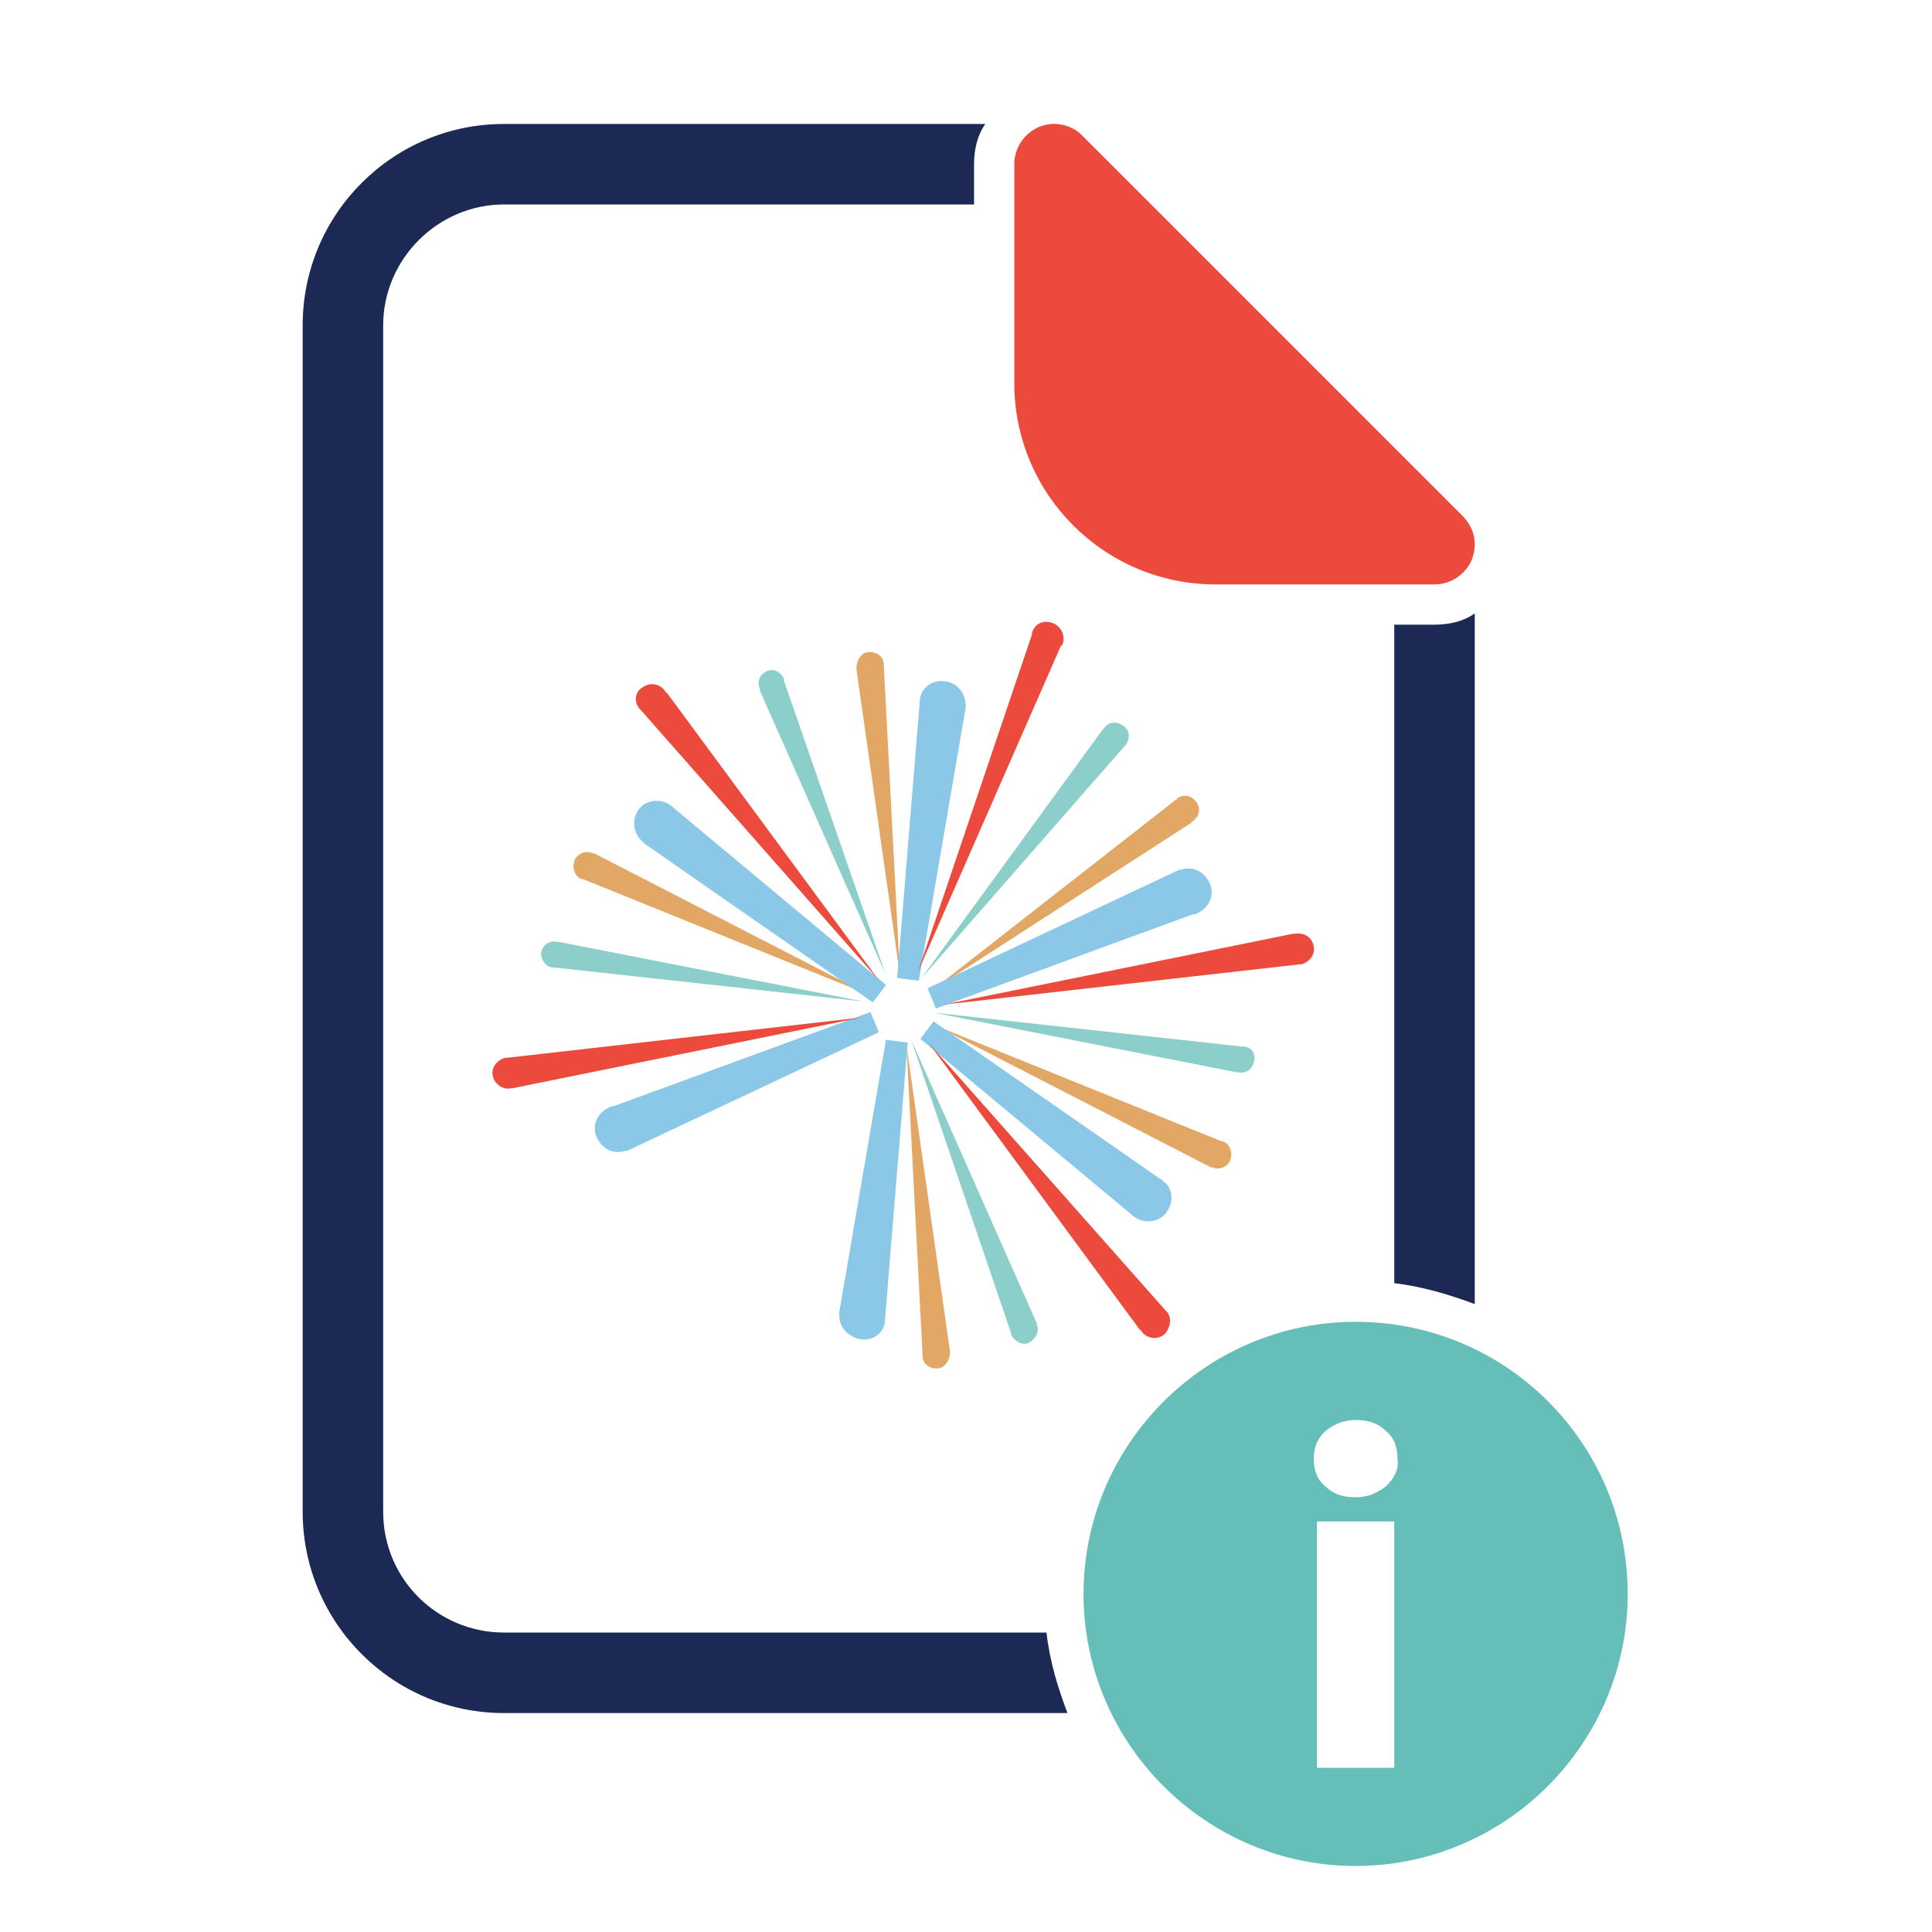
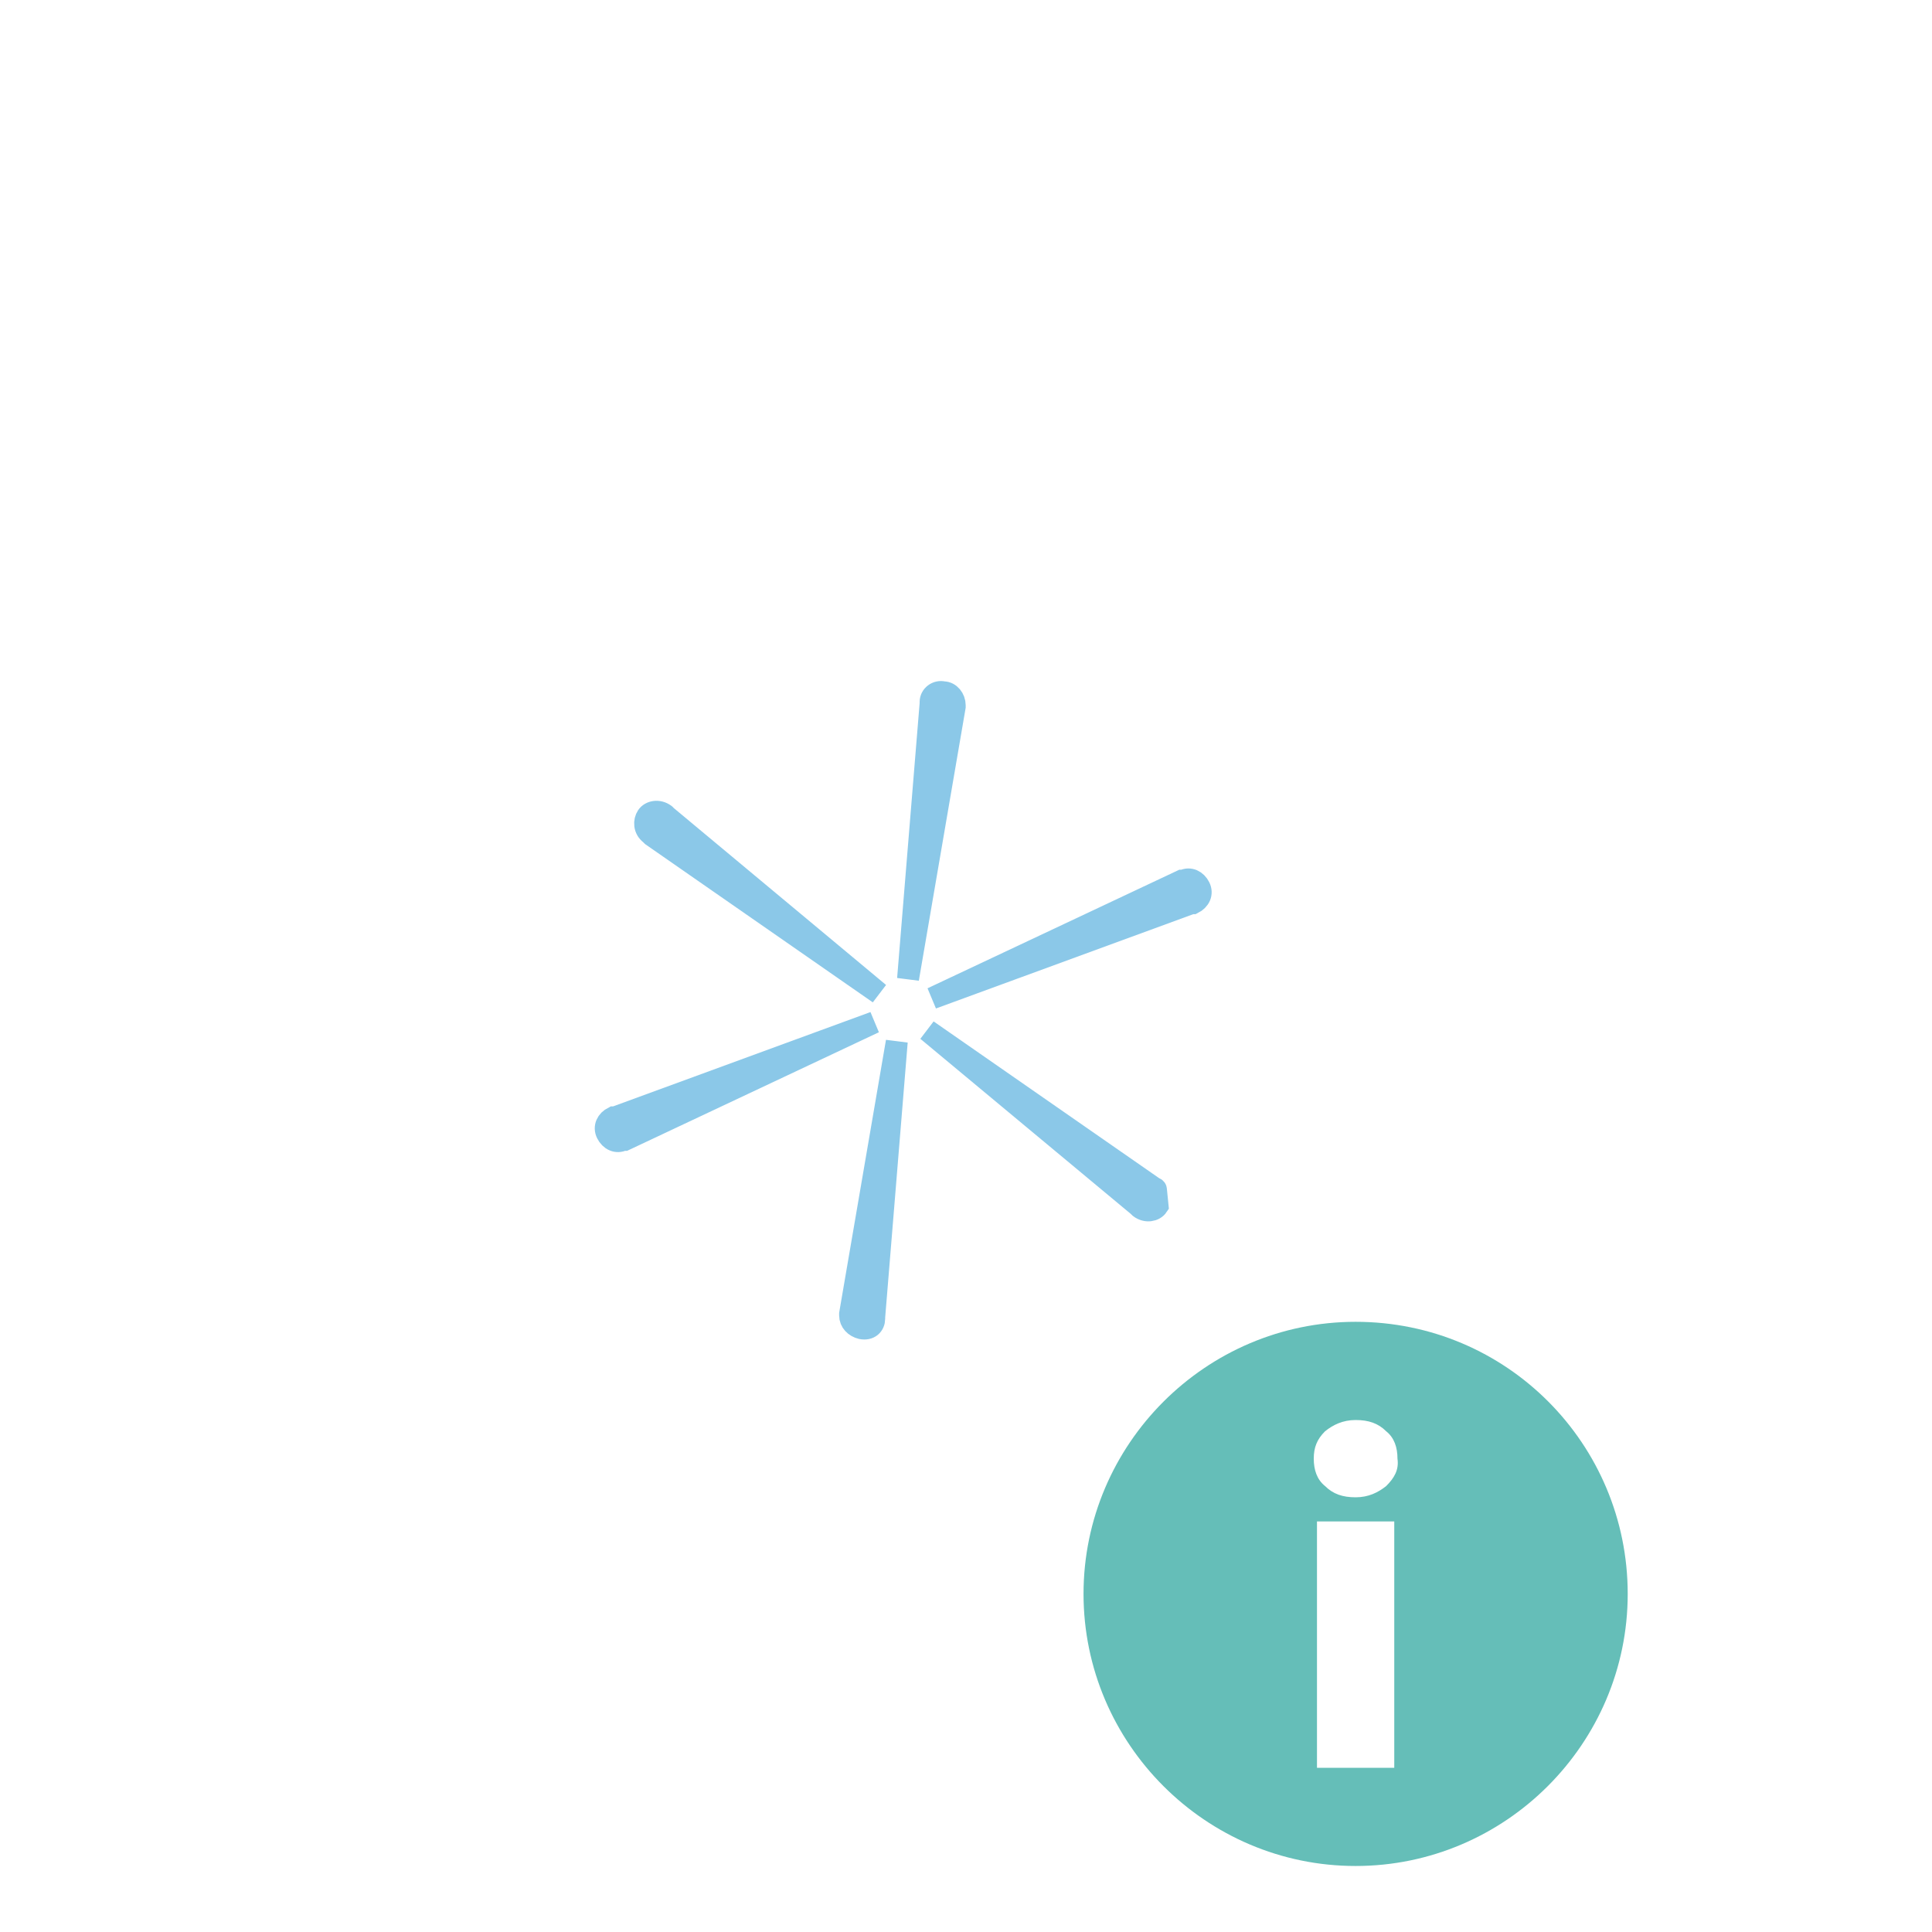
<svg xmlns="http://www.w3.org/2000/svg" version="1.1" id="Layer_1" x="0px" y="0px" viewBox="0 0 120 120" style="enable-background:new 0 0 120 120;" xml:space="preserve">
  <style type="text/css">
	.st0{fill:#1B2954;}
	.st1{fill:#EC4A3D;}
	.st2{fill:#65BEB8;}
	.st3{fill-rule:evenodd;clip-rule:evenodd;fill:#E2A765;}
	.st4{fill-rule:evenodd;clip-rule:evenodd;fill:#8BC8E8;stroke:#8BC8E8;stroke-width:1.36;stroke-miterlimit:10;}
	.st5{fill-rule:evenodd;clip-rule:evenodd;fill:#EB4A3D;}
	.st6{opacity:0.75;}
	.st7{fill-rule:evenodd;clip-rule:evenodd;fill:#66BEB7;}
</style>
  <g>
-     <path class="st0" d="M89.1,38.8h-2.5v40.9c1.7,0.2,3.4,0.7,5,1.3V38.1C90.9,38.6,90,38.8,89.1,38.8L89.1,38.8z M31.3,101.4   c-4.1,0-7.5-3.3-7.5-7.5V20.2c0-4.1,3.4-7.5,7.5-7.5h29.2v-2.5c0-0.9,0.2-1.8,0.7-2.5H31.3c-6.9,0-12.5,5.6-12.5,12.5v73.7   c0,6.9,5.6,12.5,12.5,12.5h35c-0.6-1.6-1.1-3.2-1.3-5H31.3L31.3,101.4z" />
-     <path class="st1" d="M91.4,34.8c-0.4,0.9-1.3,1.5-2.3,1.5H75.5c-6.9,0-12.5-5.6-12.5-12.5V10.2c0-1,0.6-1.9,1.5-2.3   c0.9-0.4,2-0.2,2.7,0.5l23.6,23.6C91.6,32.8,91.8,33.8,91.4,34.8L91.4,34.8z" />
    <path class="st2" d="M84.2,82.1c-9.3,0-16.9,7.6-16.9,16.9c0,9.3,7.6,16.9,16.9,16.9c9.3,0,16.9-7.6,16.9-16.9   C101.1,89.7,93.6,82.1,84.2,82.1L84.2,82.1z M86.6,109.8h-4.8V94.5h4.8V109.8L86.6,109.8z M86.1,92.3c-0.5,0.4-1.1,0.7-1.9,0.7   c-0.8,0-1.4-0.2-1.9-0.7c-0.5-0.4-0.7-1-0.7-1.7c0-0.7,0.2-1.2,0.7-1.7c0.5-0.4,1.1-0.7,1.9-0.7c0.8,0,1.4,0.2,1.9,0.7   c0.5,0.4,0.7,1,0.7,1.7C86.9,91.3,86.6,91.8,86.1,92.3L86.1,92.3z" />
  </g>
  <g>
    <g>
-       <path class="st3" d="M54,40.5c0.5,0,0.9,0.3,0.9,0.8c0,0,0,0.1,0,0.1l0,0l1,19.2l-2.7-19l0,0c0,0,0-0.1,0-0.1    C53.2,41,53.5,40.5,54,40.5L54,40.5L54,40.5z M35.7,53.4c0.2-0.4,0.7-0.6,1.1-0.4c0,0,0.1,0,0.1,0l0,0L54,61.8l-17.8-7.2l0,0    c0,0-0.1,0-0.1,0C35.7,54.4,35.5,53.9,35.7,53.4L35.7,53.4L35.7,53.4z M58.2,85c-0.5,0-0.9-0.3-0.9-0.8c0,0,0-0.1,0-0.1l0,0    l-1-19.2l2.7,19l0,0c0,0,0,0.1,0,0.1C59,84.6,58.6,85,58.2,85L58.2,85L58.2,85z M76.4,72.1c-0.2,0.4-0.7,0.6-1.1,0.4    c0,0-0.1,0-0.1,0l0,0l-17.1-8.8l17.8,7.2l0,0c0,0,0.1,0,0.1,0C76.4,71.1,76.6,71.6,76.4,72.1L76.4,72.1L76.4,72.1z M74.3,49.8    c0.3,0.4,0.2,0.9-0.2,1.2c0,0-0.1,0-0.1,0.1l0,0L57.9,61.5L73,49.7c0,0,0.1,0,0.1-0.1C73.5,49.3,74,49.4,74.3,49.8L74.3,49.8    L74.3,49.8z" />
-       <path class="st4" d="M58.6,43c0.4,0,0.7,0.4,0.7,0.8c0,0,0,0.1,0,0.1l0,0l-2.9,16.9l1.4-17.1l0,0c0,0,0-0.1,0-0.1    C57.8,43.2,58.2,42.9,58.6,43L58.6,43L58.6,43z M40.2,50.7c0.2-0.3,0.7-0.4,1.1-0.1c0,0,0,0,0.1,0.1l0,0l13.2,11l-14.1-9.8l0,0    c0,0,0,0-0.1-0.1C40,51.5,40,51,40.2,50.7L40.2,50.7L40.2,50.7z M37.7,70.4c-0.2-0.4,0-0.8,0.4-1c0,0,0,0,0.1,0l0,0l16.1-5.9    l-15.5,7.3c0,0,0,0-0.1,0C38.3,71,37.9,70.8,37.7,70.4L37.7,70.4L37.7,70.4z M53.5,82.5c-0.4-0.1-0.7-0.4-0.7-0.8c0,0,0-0.1,0-0.1    l0,0l2.9-16.9l-1.4,17.1l0,0c0,0,0,0.1,0,0.1C54.3,82.3,54,82.6,53.5,82.5L53.5,82.5L53.5,82.5z M71.9,74.9    c-0.2,0.3-0.7,0.4-1.1,0.1c0,0,0,0-0.1-0.1l0,0L57.6,64l14.1,9.8c0,0,0.1,0,0.1,0.1C72.1,74,72.2,74.5,71.9,74.9L71.9,74.9    L71.9,74.9z M74.5,55.1c0.2,0.4,0,0.8-0.4,1c0,0-0.1,0-0.1,0l0,0L57.9,62l15.5-7.3l0,0c0,0,0.1,0,0.1,0    C73.9,54.5,74.3,54.7,74.5,55.1L74.5,55.1L74.5,55.1z" />
-       <path class="st5" d="M65.4,38.7c0.5,0.2,0.8,0.8,0.6,1.3c0,0,0,0.1-0.1,0.1l0,0L57,60.4l7.1-21l0,0c0,0,0-0.1,0-0.1    C64.3,38.7,64.8,38.5,65.4,38.7L65.4,38.7L65.4,38.7z M39.9,42.7c0.4-0.3,1-0.3,1.4,0.2c0,0,0,0.1,0.1,0.1l0,0l13.2,17.9    L39.8,44.1l0,0c0,0,0,0-0.1-0.1C39.4,43.6,39.4,43,39.9,42.7L39.9,42.7L39.9,42.7z M30.6,66.8c-0.1-0.5,0.3-1,0.8-1.1    c0,0,0.1,0,0.1,0l0,0l22-2.5l-21.7,4.4l0,0c0,0-0.1,0-0.1,0C31.2,67.7,30.7,67.3,30.6,66.8L30.6,66.8L30.6,66.8z M72.3,82.9    c-0.4,0.3-1,0.3-1.4-0.2c0,0,0-0.1-0.1-0.1l0,0L57.7,64.8l14.7,16.6l0,0c0,0,0.1,0.1,0.1,0.1C72.8,81.9,72.7,82.5,72.3,82.9    L72.3,82.9L72.3,82.9z M81.6,58.8c0.1,0.5-0.3,1-0.8,1.1c0,0-0.1,0-0.1,0l0,0l-22.1,2.5L80.3,58l0,0c0,0,0.1,0,0.1,0    C81,57.9,81.5,58.2,81.6,58.8L81.6,58.8L81.6,58.8z" />
+       <path class="st4" d="M58.6,43c0.4,0,0.7,0.4,0.7,0.8c0,0,0,0.1,0,0.1l0,0l-2.9,16.9l1.4-17.1l0,0c0,0,0-0.1,0-0.1    C57.8,43.2,58.2,42.9,58.6,43L58.6,43L58.6,43z M40.2,50.7c0.2-0.3,0.7-0.4,1.1-0.1c0,0,0,0,0.1,0.1l0,0l13.2,11l-14.1-9.8l0,0    c0,0,0,0-0.1-0.1C40,51.5,40,51,40.2,50.7L40.2,50.7L40.2,50.7z M37.7,70.4c-0.2-0.4,0-0.8,0.4-1c0,0,0,0,0.1,0l0,0l16.1-5.9    l-15.5,7.3c0,0,0,0-0.1,0C38.3,71,37.9,70.8,37.7,70.4L37.7,70.4L37.7,70.4z M53.5,82.5c-0.4-0.1-0.7-0.4-0.7-0.8c0,0,0-0.1,0-0.1    l0,0l2.9-16.9l-1.4,17.1l0,0c0,0,0,0.1,0,0.1C54.3,82.3,54,82.6,53.5,82.5L53.5,82.5L53.5,82.5z M71.9,74.9    c-0.2,0.3-0.7,0.4-1.1,0.1c0,0,0,0-0.1-0.1l0,0L57.6,64l14.1,9.8c0,0,0.1,0,0.1,0.1L71.9,74.9    L71.9,74.9z M74.5,55.1c0.2,0.4,0,0.8-0.4,1c0,0-0.1,0-0.1,0l0,0L57.9,62l15.5-7.3l0,0c0,0,0.1,0,0.1,0    C73.9,54.5,74.3,54.7,74.5,55.1L74.5,55.1L74.5,55.1z" />
    </g>
    <g class="st6">
-       <path class="st7" d="M47.6,41.7c0.4-0.2,0.9,0,1.1,0.5c0,0,0,0.1,0,0.1l0,0L55,60.5l-7.8-17.6l0,0c0,0,0-0.1,0-0.1    C47,42.3,47.2,41.9,47.6,41.7L47.6,41.7L47.6,41.7z M33.6,59.2c0.1-0.5,0.5-0.8,1-0.7c0,0,0.1,0,0.1,0l0,0l18.9,3.7l-19.1-2.1l0,0    c0,0-0.1,0-0.1,0C33.9,60.1,33.6,59.6,33.6,59.2L33.6,59.2L33.6,59.2z M63.9,83.4c-0.4,0.2-0.9-0.1-1.1-0.5c0,0,0-0.1,0-0.1l0,0    l-6.2-18.2l7.8,17.6l0,0c0,0,0,0.1,0,0.1C64.6,82.7,64.3,83.2,63.9,83.4L63.9,83.4L63.9,83.4z M77.9,65.9c-0.1,0.5-0.5,0.8-1,0.7    c0,0-0.1,0-0.1,0l0,0L58,62.9l19.1,2.1l0,0c0,0,0.1,0,0.1,0C77.7,65,78,65.4,77.9,65.9L77.9,65.9L77.9,65.9z M69.8,45.1    c0.4,0.3,0.4,0.8,0.1,1.2c0,0,0,0-0.1,0.1l0,0L57.2,60.8l11.3-15.5c0,0,0,0,0.1-0.1C68.9,44.8,69.4,44.8,69.8,45.1L69.8,45.1    L69.8,45.1z" />
-     </g>
+       </g>
  </g>
</svg>